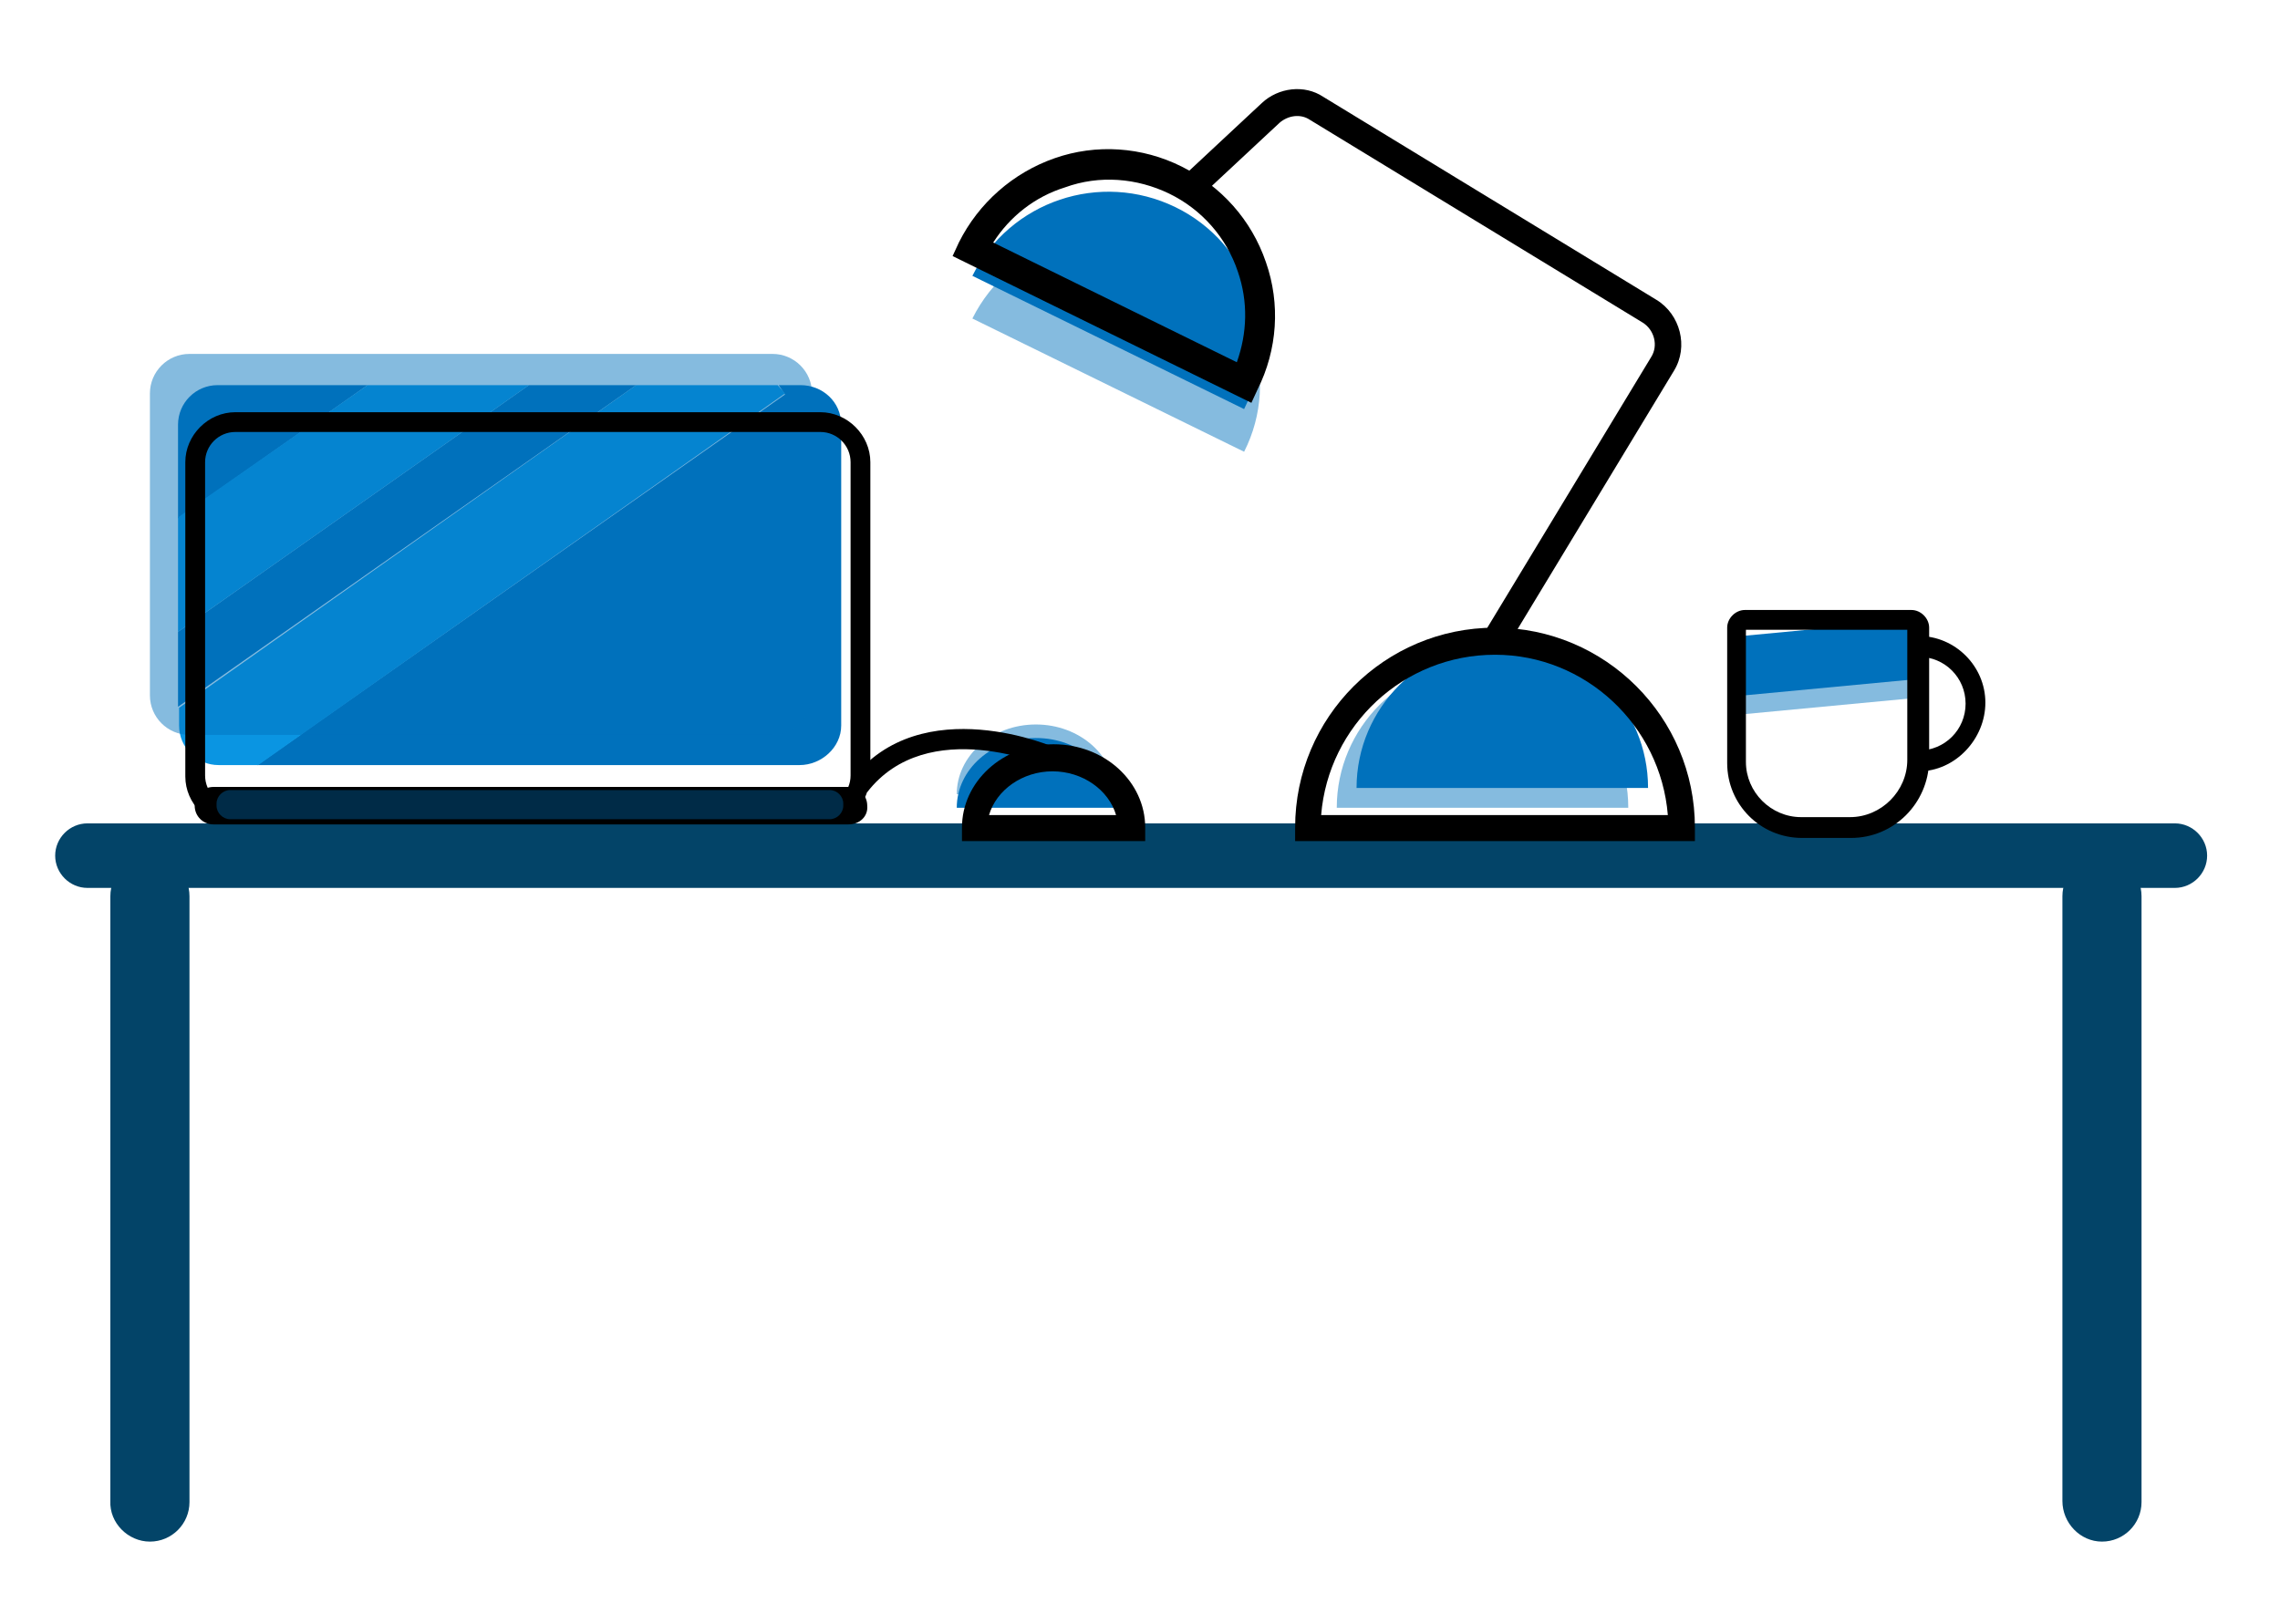
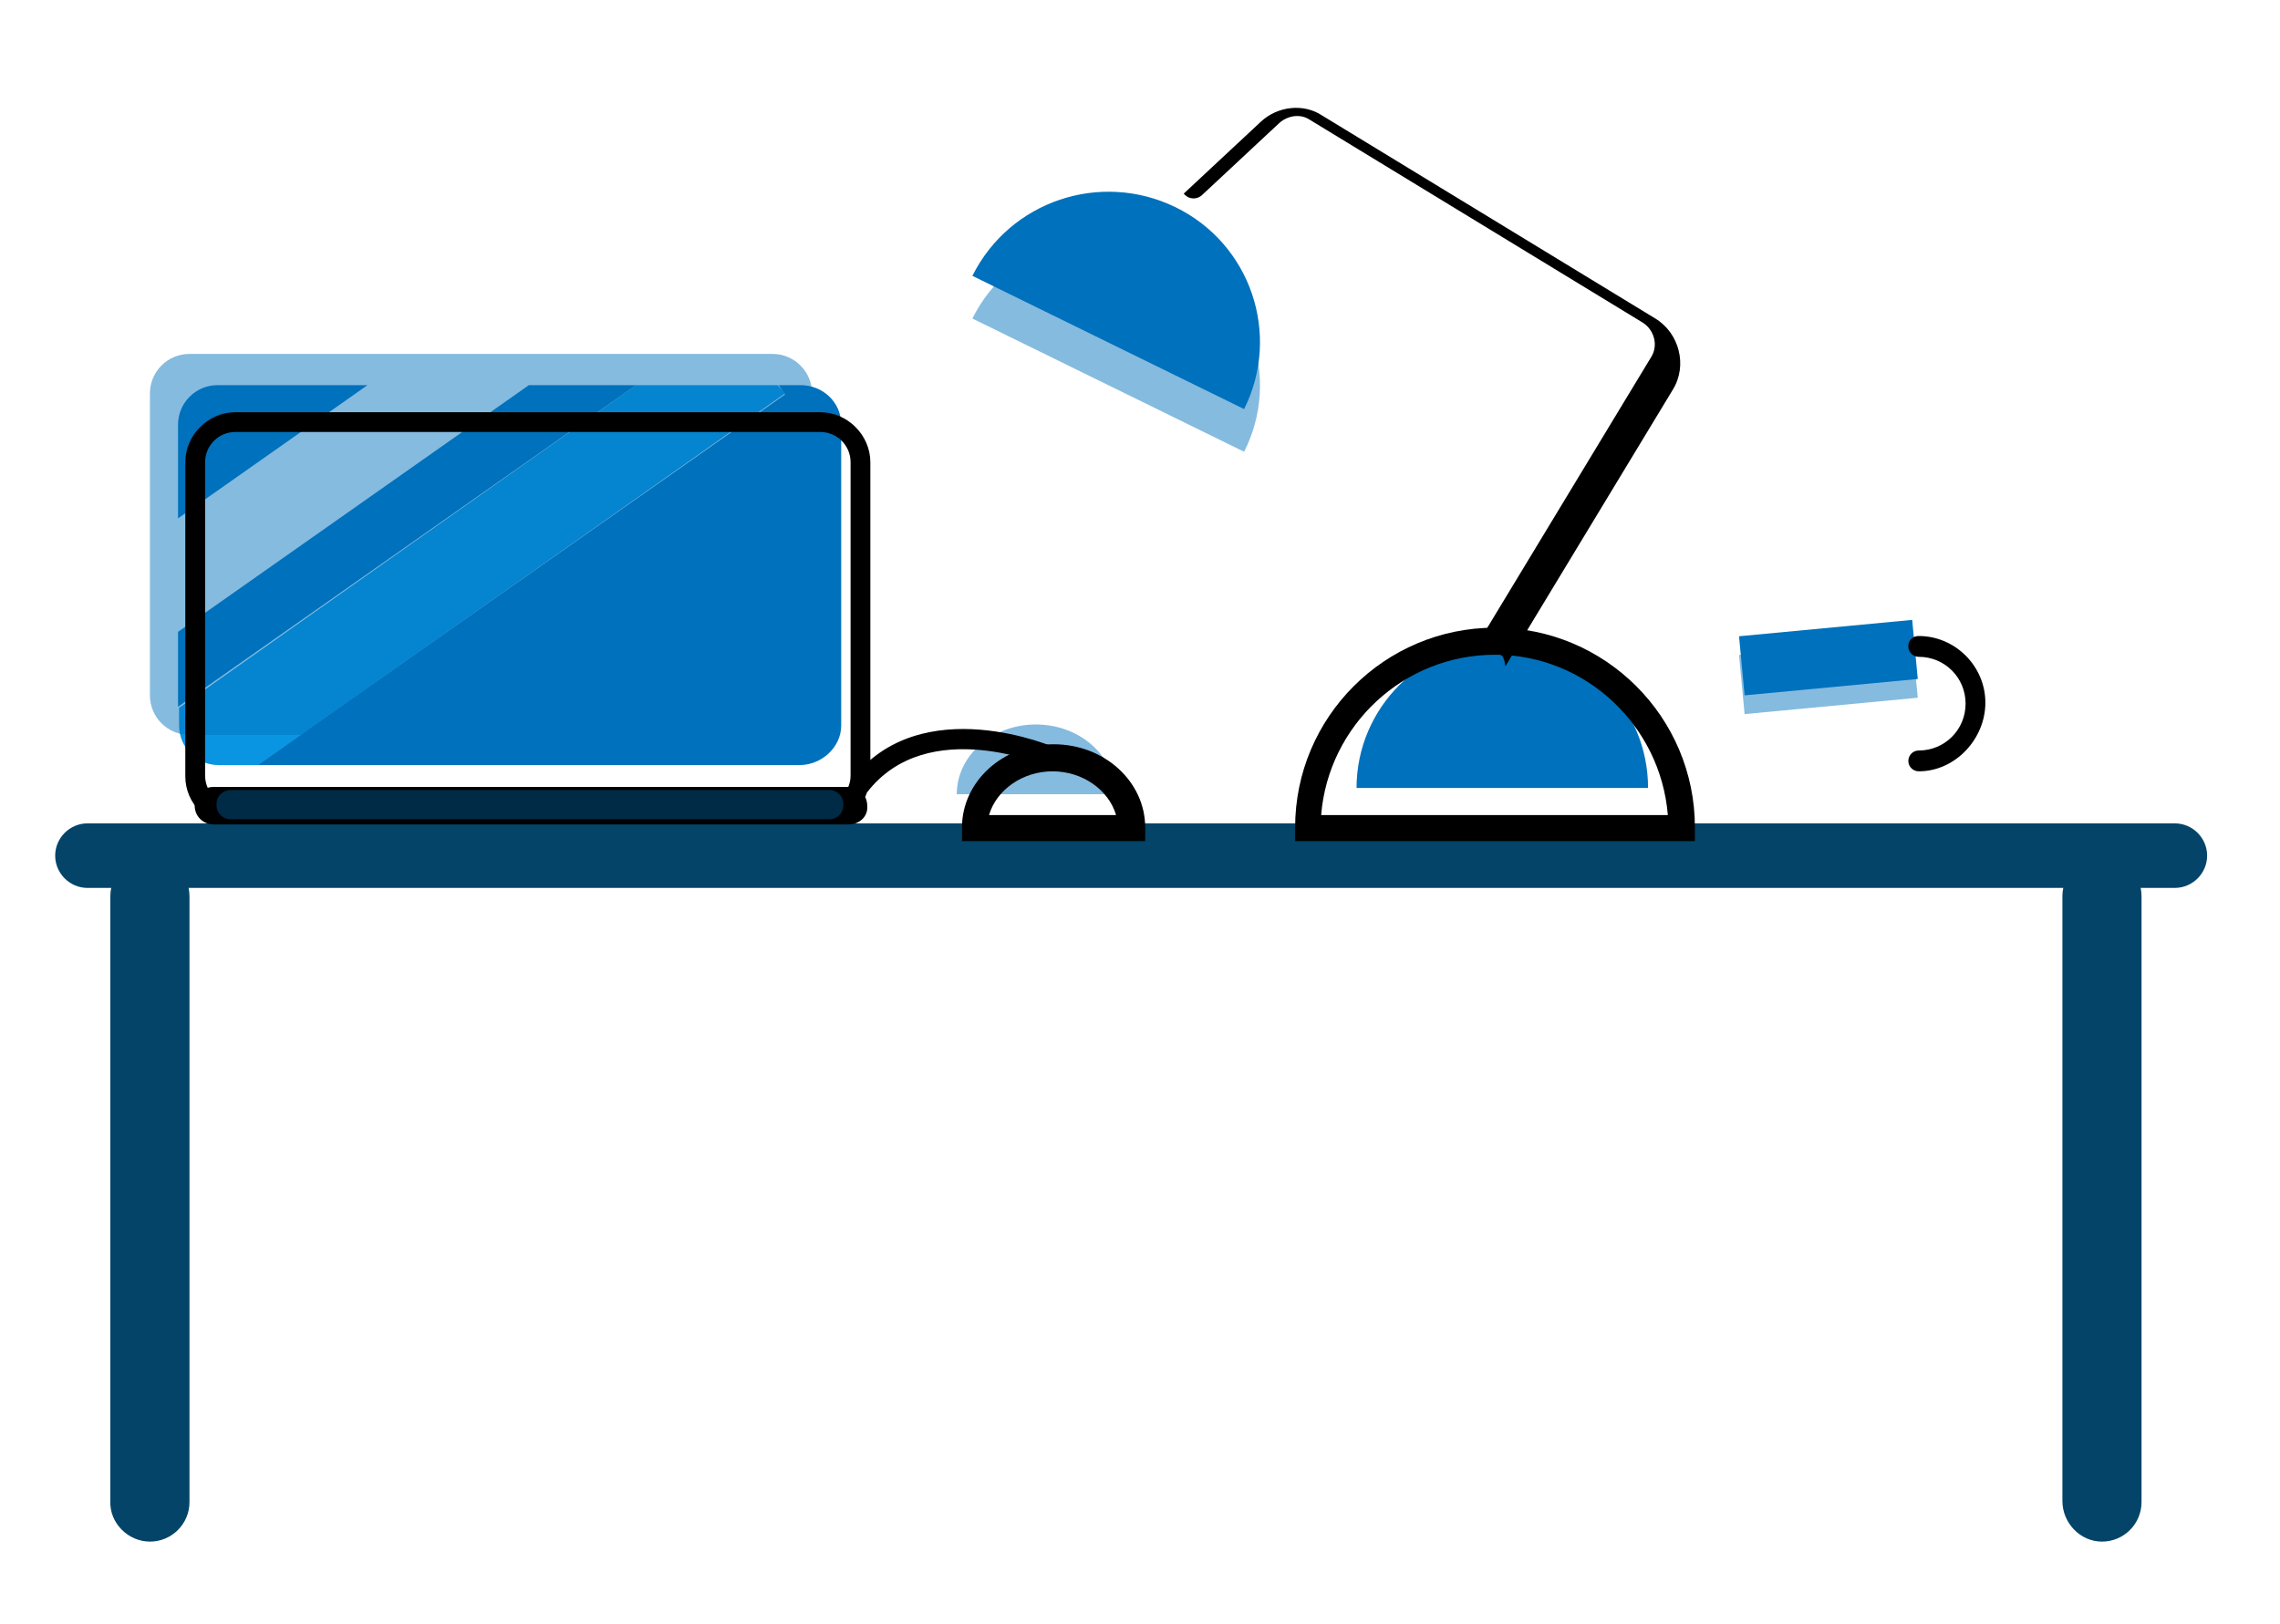
<svg xmlns="http://www.w3.org/2000/svg" version="1.1" id="Layer_1" x="0px" y="0px" viewBox="0 0 219 156" style="enable-background:new 0 0 219 156;" xml:space="preserve">
  <style type="text/css">
	.st0{fill:#0071BC;}
	.st1{fill:#0A95E2;}
	.st2{opacity:0.48;}
	.st3{opacity:0.48;fill:#0071BC;}
	.st4{fill:#034468;}
	.st5{opacity:0.38;fill:#0071BC;}
</style>
  <g id="XMLID_23_">
    <path id="XMLID_36_" class="st0" d="M20.9,37c-2.1,0-3.8,1.7-3.8,3.8v9L35.3,37H20.9z" />
    <polygon id="XMLID_37_" class="st0" points="50.8,37 17.1,60.7 17.1,67.9 61.1,37  " />
    <path id="XMLID_38_" class="st0" d="M76.9,37h-2.1l0.6,0.9L24.7,73.5h52.1c2.1,0,4-1.7,4-3.8V40.8C80.8,38.6,79,37,76.9,37z" />
-     <polygon id="XMLID_41_" class="st1" points="35.3,37 17.1,49.7 17.1,60.7 50.8,37  " />
    <path id="XMLID_44_" class="st1" d="M74.7,37H61.1l-43.9,31v1.7c0,2.1,1.7,3.8,3.8,3.8h3.8l50.6-35.7L74.7,37z" />
  </g>
  <g id="XMLID_30_" class="st2">
    <path id="XMLID_31_" class="st0" d="M99.5,69.6c-4.2,0-7.6,3-7.6,6.7h15.2C107.1,72.6,103.7,69.6,99.5,69.6z" />
  </g>
  <g id="XMLID_28_">
-     <path id="XMLID_29_" class="st0" d="M99.5,70.9c-4.2,0-7.6,3-7.6,6.7h15.2C107.1,73.9,103.7,70.9,99.5,70.9z" />
-   </g>
+     </g>
  <path id="XMLID_25_" class="st3" d="M74.2,70.6h-56c-2.1,0-3.8-1.7-3.8-3.8V37.8c0-2.1,1.7-3.8,3.8-3.8h56c2.1,0,3.8,1.7,3.8,3.8  v28.9C78,68.8,76.3,70.6,74.2,70.6z" />
  <path id="XMLID_5_" d="M78.7,79.4H22.6c-2.6,0-4.8-2.2-4.8-4.8V44.4c0-2.6,2.2-4.8,4.8-4.8h56.2c2.6,0,4.8,2.2,4.8,4.8v30.1  C83.5,77.2,81.4,79.4,78.7,79.4z M22.6,41.5c-1.6,0-2.9,1.3-2.9,2.9v30.1c0,1.6,1.3,2.9,2.9,2.9h56.2c1.6,0,2.9-1.3,2.9-2.9V44.4  c0-1.6-1.3-2.9-2.9-2.9H22.6z" />
  <g id="XMLID_19_" class="st2">
    <path id="XMLID_20_" class="st0" d="M112.9,24c-7.2-3.5-15.9-0.6-19.5,6.6l26.1,12.8C123.1,36.3,120.1,27.6,112.9,24z" />
  </g>
  <g id="XMLID_17_">
    <path id="XMLID_18_" class="st0" d="M112.9,19.9c-7.2-3.5-15.9-0.6-19.5,6.6l26.1,12.8C123.1,32.1,120.1,23.4,112.9,19.9z" />
  </g>
  <g id="XMLID_15_" class="st2">
-     <path id="XMLID_16_" class="st0" d="M142.4,63.6c-7.7,0-14,6.3-14,14h28C156.4,69.9,150.2,63.6,142.4,63.6z" />
-   </g>
+     </g>
  <g id="XMLID_13_">
    <path id="XMLID_14_" class="st0" d="M144.3,61.7c-7.7,0-14,6.3-14,14h28C158.3,68,152.1,61.7,144.3,61.7z" />
  </g>
  <path id="XMLID_1_" class="st4" d="M208.9,85.3H8.4c-1.7,0-3.1-1.4-3.1-3.1v0c0-1.7,1.4-3.1,3.1-3.1h200.5c1.7,0,3.1,1.4,3.1,3.1v0  C212,83.9,210.6,85.3,208.9,85.3z" />
  <g id="XMLID_21_">
    <rect id="XMLID_7_" x="167.2" y="62.1" transform="matrix(0.996 -9.416236e-02 9.416236e-02 0.996 -5.342 16.818)" class="st3" width="16.7" height="5.7" />
    <rect id="XMLID_2_" x="167.2" y="60.3" transform="matrix(0.996 -9.416236e-02 9.416236e-02 0.996 -5.171 16.81)" class="st0" width="16.7" height="5.7" />
    <g id="XMLID_4_">
-       <path id="XMLID_8_" d="M177.8,80.5h-4.7c-4,0-7.2-3.2-7.2-7.2l0-13c0-0.9,0.8-1.7,1.7-1.7h16c0.9,0,1.7,0.8,1.7,1.7v12.8    C185.2,77.2,181.9,80.5,177.8,80.5z M167.7,60.5v12.7c0,2.9,2.4,5.3,5.3,5.3h4.7c3,0,5.5-2.5,5.5-5.5V60.5H167.7z" />
-     </g>
+       </g>
    <path id="XMLID_10_" d="M184.3,74.1c-0.5,0-1-0.4-1-1c0-0.5,0.4-1,1-1c2.5,0,4.5-2,4.5-4.5s-2-4.5-4.5-4.5c-0.5,0-1-0.4-1-1   s0.4-1,1-1c3.5,0,6.4,2.9,6.4,6.4S187.8,74.1,184.3,74.1z" />
  </g>
  <g id="XMLID_9_">
    <path id="XMLID_27_" d="M162.8,80.8h-38.4v-1.3c0-10.6,8.6-19.2,19.2-19.2c10.6,0,19.2,8.6,19.2,19.2V80.8z M126.9,78.3h33.3   c-0.7-8.6-7.9-15.4-16.6-15.4C134.8,62.9,127.6,69.7,126.9,78.3z" />
  </g>
  <g id="XMLID_26_">
    <path id="XMLID_12_" d="M110,80.8H92.4v-1.3c0-4.4,3.9-8,8.8-8c4.9,0,8.8,3.6,8.8,8V80.8z M95,78.3h12.2c-0.7-2.4-3.2-4.2-6.1-4.2   C98.2,74.1,95.7,75.9,95,78.3z" />
  </g>
  <g id="XMLID_11_">
-     <path id="XMLID_32_" d="M120.2,38.7L91.5,24.6l0.6-1.3c1.9-3.8,5.2-6.7,9.2-8.1c4-1.4,8.4-1.1,12.2,0.8l0,0   c3.8,1.9,6.7,5.1,8.1,9.2c1.4,4,1.1,8.4-0.8,12.2L120.2,38.7z M95.4,23.3l23.4,11.5c1-2.8,1.1-5.8,0.1-8.7c-1.1-3.3-3.5-6-6.6-7.5   l0,0c-3.1-1.5-6.7-1.8-10-0.6C99.4,18.9,97,20.8,95.4,23.3z" />
-   </g>
-   <path id="XMLID_35_" d="M143.6,62.9c-0.2,0-0.5-0.1-0.7-0.2c-0.6-0.4-0.8-1.2-0.4-1.8l16.1-26.6c0.7-1.1,0.3-2.6-0.8-3.3l-32-19.5  c-0.9-0.6-2.1-0.4-2.9,0.3l-7.4,6.9c-0.5,0.5-1.3,0.5-1.8-0.1c-0.5-0.5-0.5-1.3,0.1-1.8l7.4-6.9c1.6-1.5,4.1-1.8,5.9-0.6l32,19.5  c2.3,1.4,3.1,4.5,1.7,6.8l-16.1,26.6C144.4,62.6,144,62.9,143.6,62.9z" />
+     </g>
+   <path id="XMLID_35_" d="M143.6,62.9c-0.2,0-0.5-0.1-0.7-0.2c-0.6-0.4-0.8-1.2-0.4-1.8l16.1-26.6c0.7-1.1,0.3-2.6-0.8-3.3l-32-19.5  c-0.9-0.6-2.1-0.4-2.9,0.3l-7.4,6.9c-0.5,0.5-1.3,0.5-1.8-0.1l7.4-6.9c1.6-1.5,4.1-1.8,5.9-0.6l32,19.5  c2.3,1.4,3.1,4.5,1.7,6.8l-16.1,26.6C144.4,62.6,144,62.9,143.6,62.9z" />
  <path id="XMLID_6_" d="M81.5,79.2h-61c-1,0-1.8-0.8-1.8-1.8v0c0-1,0.8-1.8,1.8-1.8h61c1,0,1.8,0.8,1.8,1.8v0  C83.4,78.4,82.6,79.2,81.5,79.2z" />
  <path id="XMLID_22_" class="st5" d="M79.7,78.7H22.1c-0.7,0-1.3-0.6-1.3-1.3v-0.2c0-0.7,0.6-1.3,1.3-1.3h57.6c0.7,0,1.3,0.6,1.3,1.3  v0.2C81,78.1,80.4,78.7,79.7,78.7z" />
  <path id="XMLID_39_" d="M83.3,76.1l-1.5-1.2c6.7-8.7,19.6-3.1,19.7-3l-0.8,1.8l0.4-0.9l-0.4,0.9C100.6,73.6,89.1,68.6,83.3,76.1z" />
  <path id="XMLID_24_" class="st4" d="M14.4,148.1L14.4,148.1c2.1,0,3.8-1.7,3.8-3.8V86.1c0-2.1-1.7-3.8-3.8-3.8h0  c-2.1,0-3.8,1.7-3.8,3.8v58.1C10.5,146.3,12.3,148.1,14.4,148.1z" />
  <path id="XMLID_34_" class="st4" d="M201.9,148.1L201.9,148.1c2.1,0,3.8-1.7,3.8-3.8V86.1c0-2.1-1.7-3.8-3.8-3.8l0,0  c-2.1,0-3.8,1.7-3.8,3.8v58.1C198.1,146.3,199.8,148.1,201.9,148.1z" />
</svg>